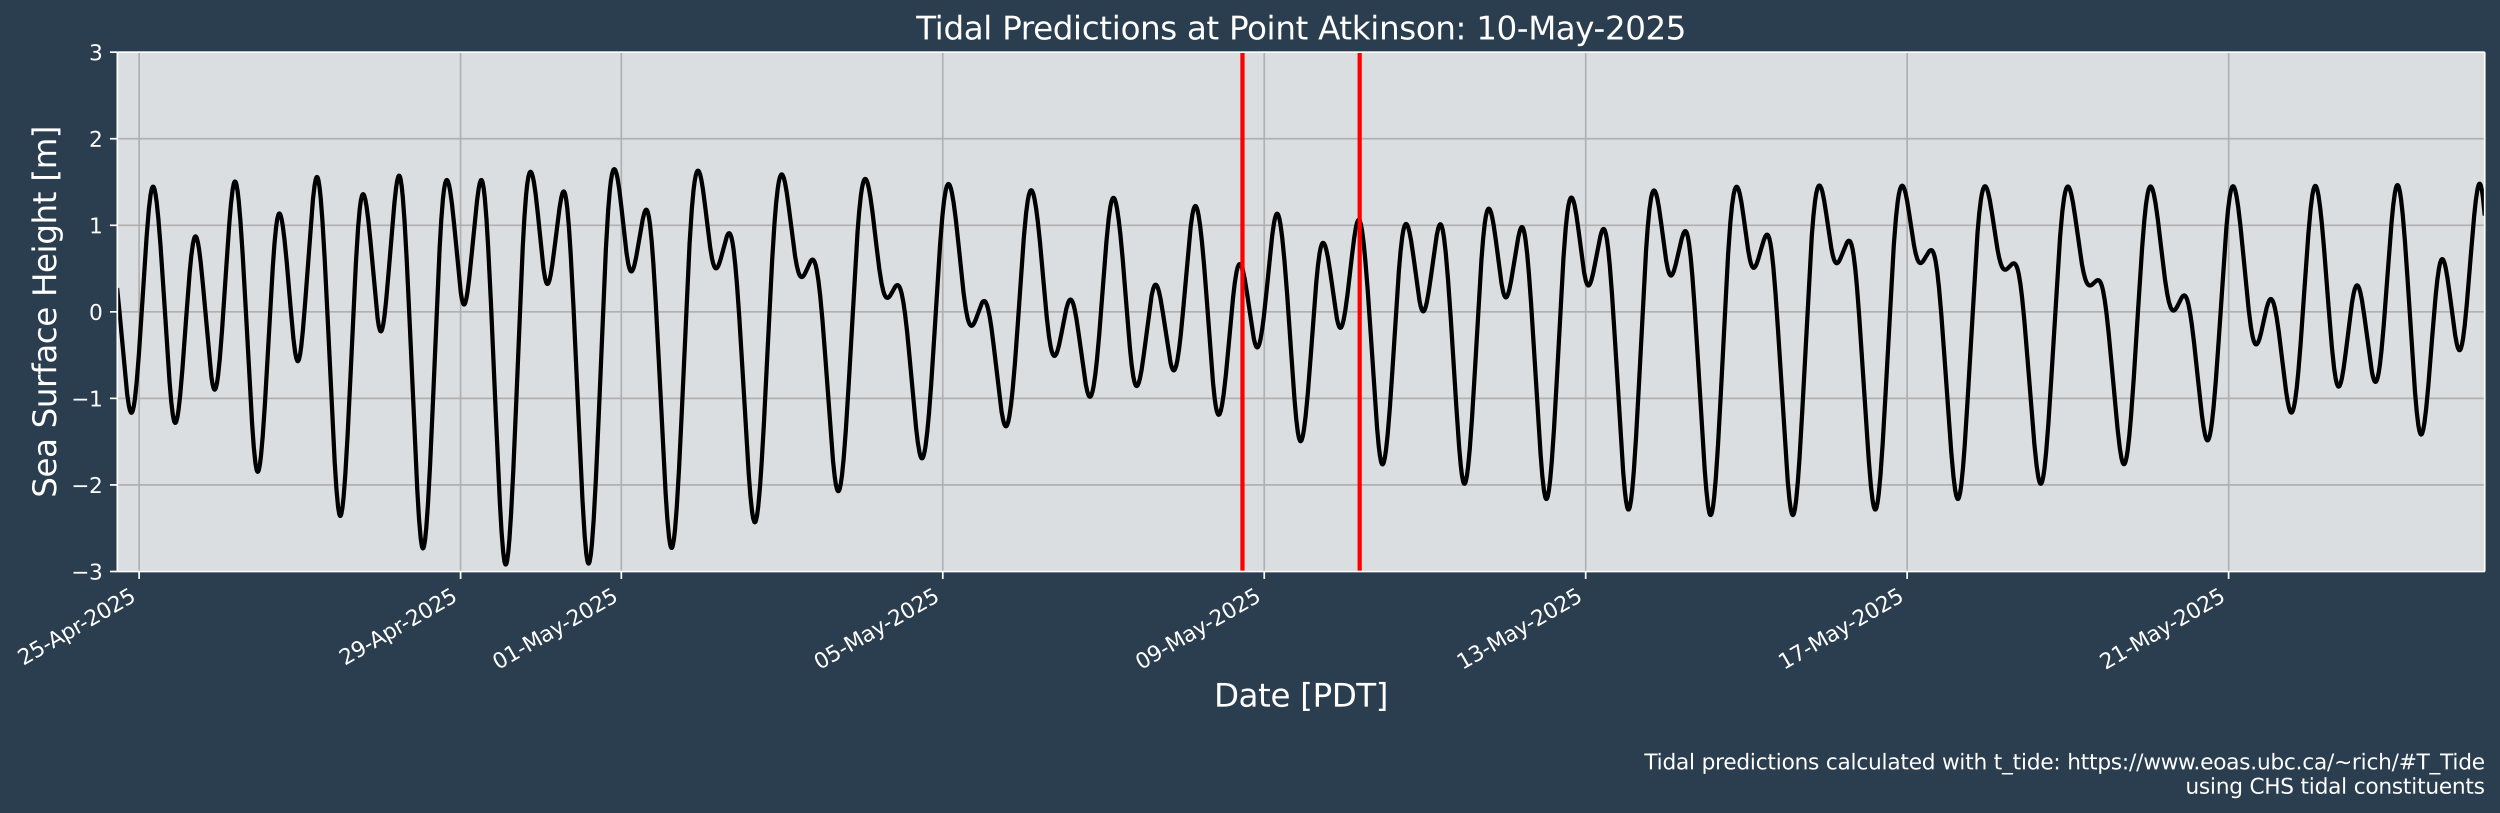
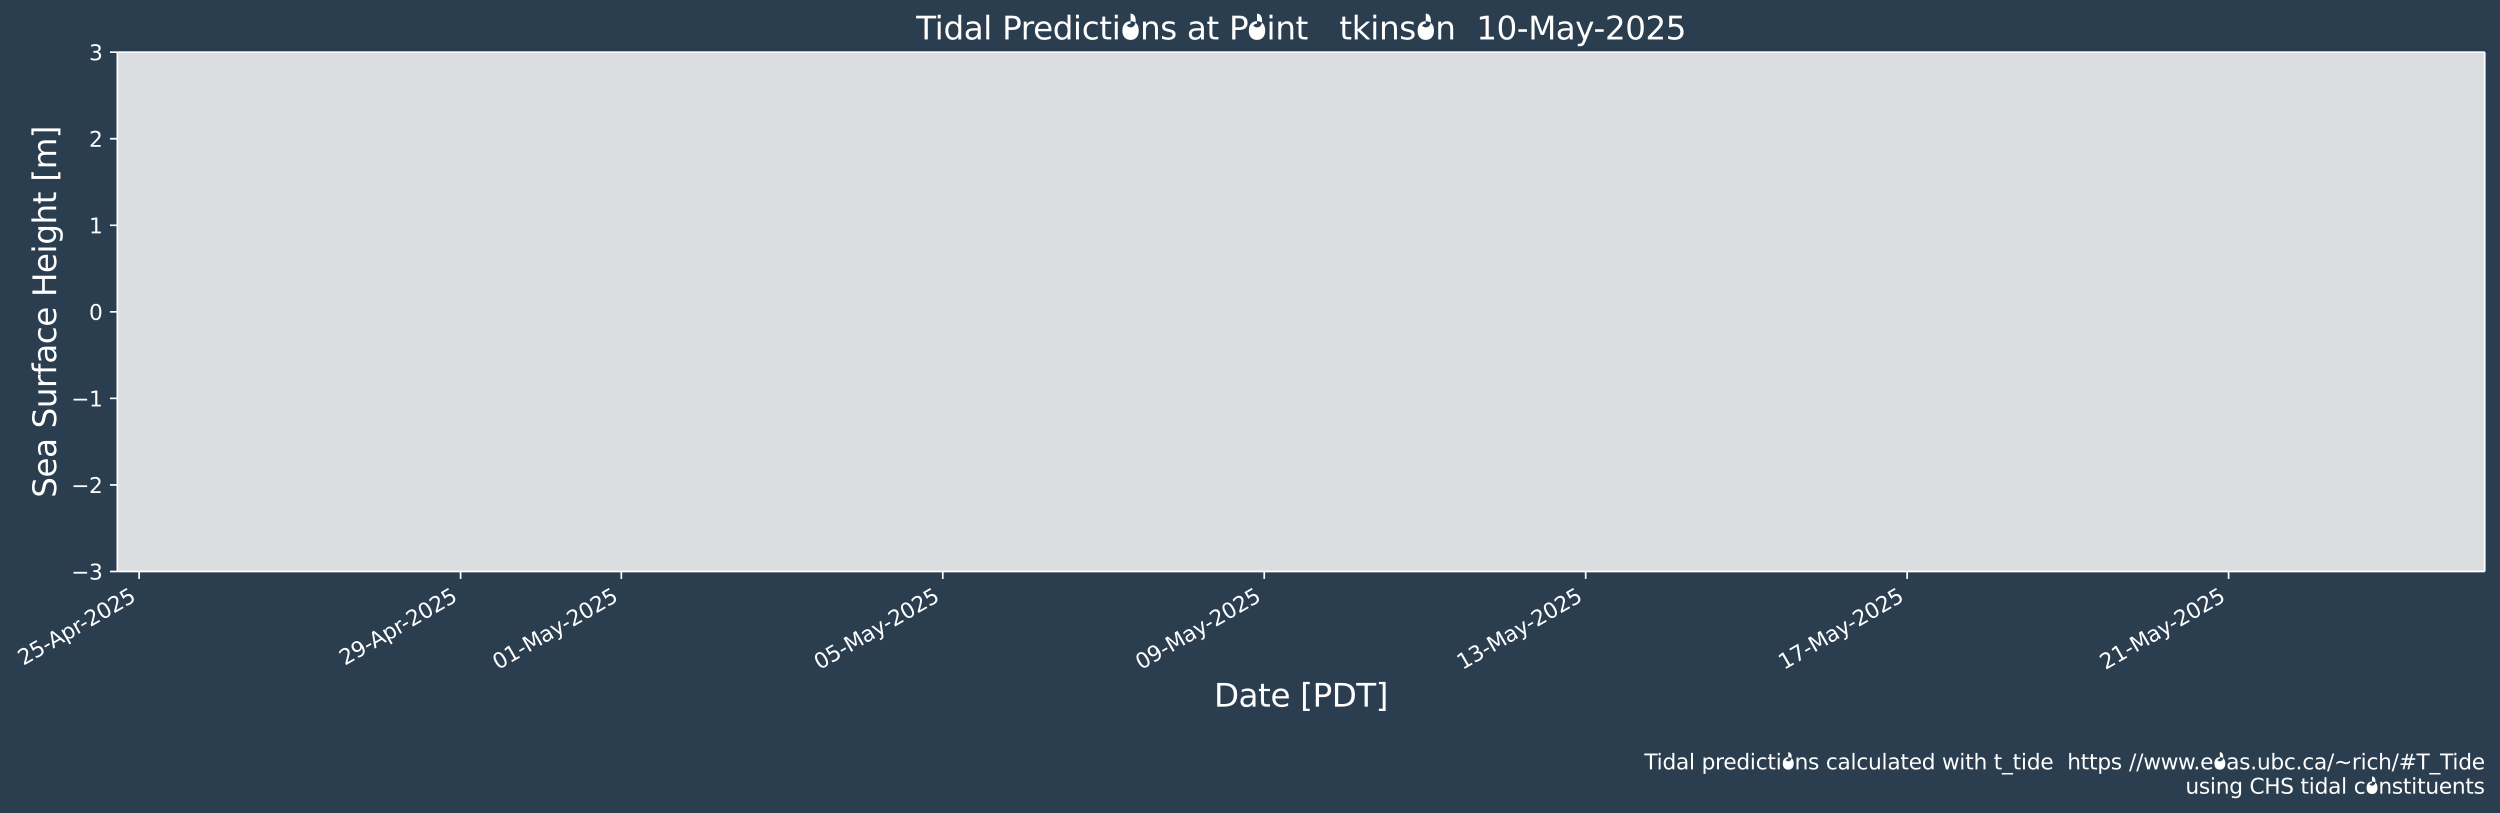
<svg xmlns="http://www.w3.org/2000/svg" xmlns:xlink="http://www.w3.org/1999/xlink" width="1178.5pt" height="383.43pt" version="1.1" viewBox="0 0 1178.5 383.43">
  <defs>
    <style type="text/css">*{stroke-linejoin: round; stroke-linecap: butt}</style>
  </defs>
  <g id="figure_1">
    <g id="patch_1">
      <path d="m-0 383.43h1178.5v-383.43h-1178.5z" fill="#2b3e50" />
    </g>
    <g id="axes_1">
      <g id="patch_2">
        <path d="m55.324 269.4h1116v-244.8h-1116z" fill="#dbdee1" />
      </g>
      <g id="matplotlib.axis_1">
        <g id="xtick_1">
          <g id="line2d_1">
            <path d="m65.584 269.4v-244.8" clip-path="url(#p5be1b676a6)" fill="none" stroke="#b0b0b0" stroke-linecap="square" stroke-width=".8" />
          </g>
          <g id="line2d_2">
            <defs>
              <path id="mc0261e8a0a" d="m0 0v3.5" stroke="#fff" stroke-width=".8" />
            </defs>
            <use x="65.584" y="269.398" fill="#ffffff" stroke="#ffffff" stroke-width=".8" xlink:href="#mc0261e8a0a" />
          </g>
          <g id="text_1">
            <g transform="translate(10.999 313.89) rotate(-30) scale(.1 -.1)" fill="#fff">
              <defs>
                <path id="DejaVuSans-32" transform="scale(.016)" d="m1228 531h2203v-531h-2962v531q359 372 979 998 621 627 780 809 303 340 423 576 121 236 121 464 0 372-261 606-261 235-680 235-297 0-627-103-329-103-704-313v638q381 153 712 231 332 78 607 78 725 0 1156-363 431-362 431-968 0-288-108-546-107-257-392-607-78-91-497-524-418-433-1181-1211z" />
                <path id="DejaVuSans-35" transform="scale(.016)" d="m691 4666h2478v-532h-1900v-1143q137 47 274 70 138 23 276 23 781 0 1237-428 457-428 457-1159 0-753-469-1171-469-417-1322-417-294 0-599 50-304 50-629 150v635q281-153 581-228t634-75q541 0 856 284 316 284 316 772 0 487-316 771-315 285-856 285-253 0-505-56-251-56-513-175v2344z" />
                <path id="DejaVuSans-2d" transform="scale(.016)" d="m313 2009h1684v-512h-1684v512z" />
                <path id="DejaVuSans-41" transform="scale(.016)" d="m2188 4044-857-2322h1716l-859 2322zm-357 622h716l1778-4666h-656l-425 1197h-2103l-425-1197h-666l1781 4666z" />
                <path id="DejaVuSans-70" transform="scale(.016)" d="m1159 525v-1856h-578v4831h578v-531q182 312 458 463 277 152 661 152 638 0 1036-506 399-506 399-1331t-399-1332q-398-506-1036-506-384 0-661 152-276 152-458 464zm1957 1222q0 634-261 995t-717 361q-457 0-718-361t-261-995 261-995 718-361q456 0 717 361t261 995z" />
                <path id="DejaVuSans-72" transform="scale(.016)" d="m2631 2963q-97 56-211 82-114 27-251 27-488 0-749-317t-261-911v-1844h-578v3500h578v-544q182 319 472 473 291 155 707 155 59 0 131-8 72-7 159-23l3-590z" />
                <path id="DejaVuSans-30" transform="scale(.016)" d="m2034 4250q-487 0-733-480-245-479-245-1442 0-959 245-1439 246-480 733-480 491 0 736 480 246 480 246 1439 0 963-246 1442-245 480-736 480zm0 500q785 0 1199-621 414-620 414-1801 0-1178-414-1799-414-620-1199-620-784 0-1198 620-414 621-414 1799 0 1181 414 1801 414 621 1198 621z" />
              </defs>
              <use xlink:href="#DejaVuSans-32" />
              <use transform="translate(63.623)" xlink:href="#DejaVuSans-35" />
              <use transform="translate(127.25)" xlink:href="#DejaVuSans-2d" />
              <use transform="translate(161.08)" xlink:href="#DejaVuSans-41" />
              <use transform="translate(229.49)" xlink:href="#DejaVuSans-70" />
              <use transform="translate(292.96)" xlink:href="#DejaVuSans-72" />
              <use transform="translate(327.7)" xlink:href="#DejaVuSans-2d" />
              <use transform="translate(363.79)" xlink:href="#DejaVuSans-32" />
              <use transform="translate(427.41)" xlink:href="#DejaVuSans-30" />
              <use transform="translate(491.03)" xlink:href="#DejaVuSans-32" />
              <use transform="translate(554.66)" xlink:href="#DejaVuSans-35" />
            </g>
          </g>
        </g>
        <g id="xtick_2">
          <g id="line2d_3">
            <path d="m217.12 269.4v-244.8" clip-path="url(#p5be1b676a6)" fill="none" stroke="#b0b0b0" stroke-linecap="square" stroke-width=".8" />
          </g>
          <g id="line2d_4">
            <use x="217.12" y="269.398" fill="#ffffff" stroke="#ffffff" stroke-width=".8" xlink:href="#mc0261e8a0a" />
          </g>
          <g id="text_2">
            <g transform="translate(162.54 313.89) rotate(-30) scale(.1 -.1)" fill="#fff">
              <defs>
                <path id="DejaVuSans-39" transform="scale(.016)" d="m703 97v575q238-113 481-172 244-59 479-59 625 0 954 420 330 420 377 1277-181-269-460-413-278-144-615-144-700 0-1108 423-408 424-408 1159 0 718 425 1152 425 435 1131 435 810 0 1236-621 427-620 427-1801 0-1103-524-1761-523-658-1407-658-238 0-482 47-243 47-506 141zm1256 1978q425 0 673 290 249 291 249 798 0 503-249 795-248 292-673 292t-673-292-248-795q0-507 248-798 248-290 673-290z" />
              </defs>
              <use xlink:href="#DejaVuSans-32" />
              <use transform="translate(63.623)" xlink:href="#DejaVuSans-39" />
              <use transform="translate(127.25)" xlink:href="#DejaVuSans-2d" />
              <use transform="translate(161.08)" xlink:href="#DejaVuSans-41" />
              <use transform="translate(229.49)" xlink:href="#DejaVuSans-70" />
              <use transform="translate(292.96)" xlink:href="#DejaVuSans-72" />
              <use transform="translate(327.7)" xlink:href="#DejaVuSans-2d" />
              <use transform="translate(363.79)" xlink:href="#DejaVuSans-32" />
              <use transform="translate(427.41)" xlink:href="#DejaVuSans-30" />
              <use transform="translate(491.03)" xlink:href="#DejaVuSans-32" />
              <use transform="translate(554.66)" xlink:href="#DejaVuSans-35" />
            </g>
          </g>
        </g>
        <g id="xtick_3">
          <g id="line2d_5">
            <path d="m292.89 269.4v-244.8" clip-path="url(#p5be1b676a6)" fill="none" stroke="#b0b0b0" stroke-linecap="square" stroke-width=".8" />
          </g>
          <g id="line2d_6">
            <use x="292.888" y="269.398" fill="#ffffff" stroke="#ffffff" stroke-width=".8" xlink:href="#mc0261e8a0a" />
          </g>
          <g id="text_3">
            <g transform="translate(234.79 315.92) rotate(-30) scale(.1 -.1)" fill="#fff">
              <defs>
                <path id="DejaVuSans-31" transform="scale(.016)" d="m794 531h1031v3560l-1122-225v575l1116 225h631v-4135h1031v-531h-2687v531z" />
                <path id="DejaVuSans-4d" transform="scale(.016)" d="m628 4666h941l1190-3175 1197 3175h941v-4666h-616v4097l-1203-3200h-634l-1203 3200v-4097h-613v4666z" />
                <path id="DejaVuSans-61" transform="scale(.016)" d="m2194 1759q-697 0-966-159t-269-544q0-306 202-486 202-179 548-179 479 0 768 339t289 901v128h-572zm1147 238v-1997h-575v531q-197-318-491-470t-719-152q-537 0-855 302-317 302-317 808 0 590 395 890 396 300 1180 300h807v57q0 397-261 614t-733 217q-300 0-585-72-284-72-546-216v532q315 122 612 182 297 61 578 61 760 0 1135-394 375-393 375-1193z" />
                <path id="DejaVuSans-79" transform="scale(.016)" d="m2059-325q-243-625-475-815-231-191-618-191h-460v481h338q237 0 368 113 132 112 291 531l103 262-1415 3444h609l1094-2737 1094 2737h609l-1538-3825z" />
              </defs>
              <use xlink:href="#DejaVuSans-30" />
              <use transform="translate(63.623)" xlink:href="#DejaVuSans-31" />
              <use transform="translate(127.25)" xlink:href="#DejaVuSans-2d" />
              <use transform="translate(163.33)" xlink:href="#DejaVuSans-4d" />
              <use transform="translate(249.61)" xlink:href="#DejaVuSans-61" />
              <use transform="translate(310.89)" xlink:href="#DejaVuSans-79" />
              <use transform="translate(368.32)" xlink:href="#DejaVuSans-2d" />
              <use transform="translate(404.4)" xlink:href="#DejaVuSans-32" />
              <use transform="translate(468.03)" xlink:href="#DejaVuSans-30" />
              <use transform="translate(531.65)" xlink:href="#DejaVuSans-32" />
              <use transform="translate(595.27)" xlink:href="#DejaVuSans-35" />
            </g>
          </g>
        </g>
        <g id="xtick_4">
          <g id="line2d_7">
            <path d="m444.42 269.4v-244.8" clip-path="url(#p5be1b676a6)" fill="none" stroke="#b0b0b0" stroke-linecap="square" stroke-width=".8" />
          </g>
          <g id="line2d_8">
            <use x="444.424" y="269.398" fill="#ffffff" stroke="#ffffff" stroke-width=".8" xlink:href="#mc0261e8a0a" />
          </g>
          <g id="text_4">
            <g transform="translate(386.32 315.92) rotate(-30) scale(.1 -.1)" fill="#fff">
              <use xlink:href="#DejaVuSans-30" />
              <use transform="translate(63.623)" xlink:href="#DejaVuSans-35" />
              <use transform="translate(127.25)" xlink:href="#DejaVuSans-2d" />
              <use transform="translate(163.33)" xlink:href="#DejaVuSans-4d" />
              <use transform="translate(249.61)" xlink:href="#DejaVuSans-61" />
              <use transform="translate(310.89)" xlink:href="#DejaVuSans-79" />
              <use transform="translate(368.32)" xlink:href="#DejaVuSans-2d" />
              <use transform="translate(404.4)" xlink:href="#DejaVuSans-32" />
              <use transform="translate(468.03)" xlink:href="#DejaVuSans-30" />
              <use transform="translate(531.65)" xlink:href="#DejaVuSans-32" />
              <use transform="translate(595.27)" xlink:href="#DejaVuSans-35" />
            </g>
          </g>
        </g>
        <g id="xtick_5">
          <g id="line2d_9">
            <path d="m595.96 269.4v-244.8" clip-path="url(#p5be1b676a6)" fill="none" stroke="#b0b0b0" stroke-linecap="square" stroke-width=".8" />
          </g>
          <g id="line2d_10">
            <use x="595.96" y="269.398" fill="#ffffff" stroke="#ffffff" stroke-width=".8" xlink:href="#mc0261e8a0a" />
          </g>
          <g id="text_5">
            <g transform="translate(537.86 315.92) rotate(-30) scale(.1 -.1)" fill="#fff">
              <use xlink:href="#DejaVuSans-30" />
              <use transform="translate(63.623)" xlink:href="#DejaVuSans-39" />
              <use transform="translate(127.25)" xlink:href="#DejaVuSans-2d" />
              <use transform="translate(163.33)" xlink:href="#DejaVuSans-4d" />
              <use transform="translate(249.61)" xlink:href="#DejaVuSans-61" />
              <use transform="translate(310.89)" xlink:href="#DejaVuSans-79" />
              <use transform="translate(368.32)" xlink:href="#DejaVuSans-2d" />
              <use transform="translate(404.4)" xlink:href="#DejaVuSans-32" />
              <use transform="translate(468.03)" xlink:href="#DejaVuSans-30" />
              <use transform="translate(531.65)" xlink:href="#DejaVuSans-32" />
              <use transform="translate(595.27)" xlink:href="#DejaVuSans-35" />
            </g>
          </g>
        </g>
        <g id="xtick_6">
          <g id="line2d_11">
            <path d="m747.5 269.4v-244.8" clip-path="url(#p5be1b676a6)" fill="none" stroke="#b0b0b0" stroke-linecap="square" stroke-width=".8" />
          </g>
          <g id="line2d_12">
            <use x="747.496" y="269.398" fill="#ffffff" stroke="#ffffff" stroke-width=".8" xlink:href="#mc0261e8a0a" />
          </g>
          <g id="text_6">
            <g transform="translate(689.39 315.92) rotate(-30) scale(.1 -.1)" fill="#fff">
              <defs>
                <path id="DejaVuSans-33" transform="scale(.016)" d="m2597 2516q453-97 707-404 255-306 255-756 0-690-475-1069-475-378-1350-378-293 0-604 58t-642 174v609q262-153 574-231 313-78 654-78 593 0 904 234t311 681q0 413-289 645-289 233-804 233h-544v519h569q465 0 712 186t247 536q0 359-255 551-254 193-729 193-260 0-557-57-297-56-653-174v562q360 100 674 150t592 50q719 0 1137-327 419-326 419-882 0-388-222-655t-631-370z" />
              </defs>
              <use xlink:href="#DejaVuSans-31" />
              <use transform="translate(63.623)" xlink:href="#DejaVuSans-33" />
              <use transform="translate(127.25)" xlink:href="#DejaVuSans-2d" />
              <use transform="translate(163.33)" xlink:href="#DejaVuSans-4d" />
              <use transform="translate(249.61)" xlink:href="#DejaVuSans-61" />
              <use transform="translate(310.89)" xlink:href="#DejaVuSans-79" />
              <use transform="translate(368.32)" xlink:href="#DejaVuSans-2d" />
              <use transform="translate(404.4)" xlink:href="#DejaVuSans-32" />
              <use transform="translate(468.03)" xlink:href="#DejaVuSans-30" />
              <use transform="translate(531.65)" xlink:href="#DejaVuSans-32" />
              <use transform="translate(595.27)" xlink:href="#DejaVuSans-35" />
            </g>
          </g>
        </g>
        <g id="xtick_7">
          <g id="line2d_13">
            <path d="m899.03 269.4v-244.8" clip-path="url(#p5be1b676a6)" fill="none" stroke="#b0b0b0" stroke-linecap="square" stroke-width=".8" />
          </g>
          <g id="line2d_14">
            <use x="899.032" y="269.398" fill="#ffffff" stroke="#ffffff" stroke-width=".8" xlink:href="#mc0261e8a0a" />
          </g>
          <g id="text_7">
            <g transform="translate(840.93 315.92) rotate(-30) scale(.1 -.1)" fill="#fff">
              <defs>
                <path id="DejaVuSans-37" transform="scale(.016)" d="m525 4666h3e3v-269l-1694-4397h-659l1594 4134h-2241v532z" />
              </defs>
              <use xlink:href="#DejaVuSans-31" />
              <use transform="translate(63.623)" xlink:href="#DejaVuSans-37" />
              <use transform="translate(127.25)" xlink:href="#DejaVuSans-2d" />
              <use transform="translate(163.33)" xlink:href="#DejaVuSans-4d" />
              <use transform="translate(249.61)" xlink:href="#DejaVuSans-61" />
              <use transform="translate(310.89)" xlink:href="#DejaVuSans-79" />
              <use transform="translate(368.32)" xlink:href="#DejaVuSans-2d" />
              <use transform="translate(404.4)" xlink:href="#DejaVuSans-32" />
              <use transform="translate(468.03)" xlink:href="#DejaVuSans-30" />
              <use transform="translate(531.65)" xlink:href="#DejaVuSans-32" />
              <use transform="translate(595.27)" xlink:href="#DejaVuSans-35" />
            </g>
          </g>
        </g>
        <g id="xtick_8">
          <g id="line2d_15">
            <path d="m1050.6 269.4v-244.8" clip-path="url(#p5be1b676a6)" fill="none" stroke="#b0b0b0" stroke-linecap="square" stroke-width=".8" />
          </g>
          <g id="line2d_16">
            <use x="1050.568" y="269.398" fill="#ffffff" stroke="#ffffff" stroke-width=".8" xlink:href="#mc0261e8a0a" />
          </g>
          <g id="text_8">
            <g transform="translate(992.47 315.92) rotate(-30) scale(.1 -.1)" fill="#fff">
              <use xlink:href="#DejaVuSans-32" />
              <use transform="translate(63.623)" xlink:href="#DejaVuSans-31" />
              <use transform="translate(127.25)" xlink:href="#DejaVuSans-2d" />
              <use transform="translate(163.33)" xlink:href="#DejaVuSans-4d" />
              <use transform="translate(249.61)" xlink:href="#DejaVuSans-61" />
              <use transform="translate(310.89)" xlink:href="#DejaVuSans-79" />
              <use transform="translate(368.32)" xlink:href="#DejaVuSans-2d" />
              <use transform="translate(404.4)" xlink:href="#DejaVuSans-32" />
              <use transform="translate(468.03)" xlink:href="#DejaVuSans-30" />
              <use transform="translate(531.65)" xlink:href="#DejaVuSans-32" />
              <use transform="translate(595.27)" xlink:href="#DejaVuSans-35" />
            </g>
          </g>
        </g>
        <g id="text_9">
          <g transform="translate(572.28 333.12) scale(.15 -.15)" fill="#fff">
            <defs>
              <path id="BitstreamVeraSans-Roman-44" transform="scale(.016)" d="m1259 4147v-3628h763q966 0 1414 437 448 438 448 1382 0 937-448 1373t-1414 436h-763zm-631 519h1297q1356 0 1990-564 635-564 635-1764 0-1207-638-1773-637-565-1987-565h-1297v4666z" />
              <path id="BitstreamVeraSans-Roman-61" transform="scale(.016)" d="m2194 1759q-697 0-966-159t-269-544q0-306 202-486 202-179 548-179 479 0 768 339t289 901v128h-572zm1147 238v-1997h-575v531q-197-318-491-470t-719-152q-537 0-855 302-317 302-317 808 0 590 395 890 396 300 1180 300h807v57q0 397-261 614t-733 217q-300 0-585-72-284-72-546-216v532q315 122 612 182 297 61 578 61 760 0 1135-394 375-393 375-1193z" />
              <path id="BitstreamVeraSans-Roman-74" transform="scale(.016)" d="m1172 4494v-994h1184v-447h-1184v-1900q0-428 117-550t477-122h590v-481h-590q-666 0-919 248-253 249-253 905v1900h-422v447h422v994h578z" />
              <path id="BitstreamVeraSans-Roman-65" transform="scale(.016)" d="m3597 1894v-281h-2644q38-594 358-905t892-311q331 0 642 81t618 244v-544q-310-131-635-200t-659-69q-838 0-1327 487-489 488-489 1320 0 859 464 1363 464 505 1252 505 706 0 1117-455 411-454 411-1235zm-575 169q-6 471-264 752-258 282-683 282-481 0-770-272t-333-766l2050 4z" />
              <path id="BitstreamVeraSans-Roman-5b" transform="scale(.016)" d="m550 4863h1325v-447h-750v-4813h750v-447h-1325v5707z" />
              <path id="BitstreamVeraSans-Roman-50" transform="scale(.016)" d="m1259 4147v-1753h794q441 0 681 228 241 228 241 650 0 419-241 647-240 228-681 228h-794zm-631 519h1425q785 0 1186-355 402-355 402-1039 0-691-402-1044-401-353-1186-353h-794v-1875h-631v4666z" />
              <path id="BitstreamVeraSans-Roman-54" transform="scale(.016)" d="m-19 4666h3947v-532h-1656v-4134h-634v4134h-1657v532z" />
              <path id="BitstreamVeraSans-Roman-5d" transform="scale(.016)" d="m1947 4863v-5707h-1325v447h747v4813h-747v447h1325z" />
            </defs>
            <use xlink:href="#BitstreamVeraSans-Roman-44" />
            <use transform="translate(77.002)" xlink:href="#BitstreamVeraSans-Roman-61" />
            <use transform="translate(138.28)" xlink:href="#BitstreamVeraSans-Roman-74" />
            <use transform="translate(177.49)" xlink:href="#BitstreamVeraSans-Roman-65" />
            <use transform="translate(239.01)" xlink:href="#BitstreamVeraSans-Roman-20" />
            <use transform="translate(270.8)" xlink:href="#BitstreamVeraSans-Roman-5b" />
            <use transform="translate(309.81)" xlink:href="#BitstreamVeraSans-Roman-50" />
            <use transform="translate(370.12)" xlink:href="#BitstreamVeraSans-Roman-44" />
            <use transform="translate(447.12)" xlink:href="#BitstreamVeraSans-Roman-54" />
            <use transform="translate(508.2)" xlink:href="#BitstreamVeraSans-Roman-5d" />
          </g>
        </g>
      </g>
      <g id="matplotlib.axis_2">
        <g id="ytick_1">
          <g id="line2d_17">
            <path d="m55.324 269.4h1116" clip-path="url(#p5be1b676a6)" fill="none" stroke="#b0b0b0" stroke-linecap="square" stroke-width=".8" />
          </g>
          <g id="line2d_18">
            <defs>
              <path id="m77143f5b7a" d="m0 0h-3.5" stroke="#fff" stroke-width=".8" />
            </defs>
            <use x="55.324" y="269.398" fill="#ffffff" stroke="#ffffff" stroke-width=".8" xlink:href="#m77143f5b7a" />
          </g>
          <g id="text_10">
            <g transform="translate(33.581 273.2) scale(.1 -.1)" fill="#fff">
              <defs>
                <path id="DejaVuSans-2212" transform="scale(.016)" d="m678 2272h4006v-531h-4006v531z" />
              </defs>
              <use xlink:href="#DejaVuSans-2212" />
              <use transform="translate(83.789)" xlink:href="#DejaVuSans-33" />
            </g>
          </g>
        </g>
        <g id="ytick_2">
          <g id="line2d_19">
-             <path d="m55.324 228.6h1116" clip-path="url(#p5be1b676a6)" fill="none" stroke="#b0b0b0" stroke-linecap="square" stroke-width=".8" />
-           </g>
+             </g>
          <g id="line2d_20">
            <use x="55.324" y="228.598" fill="#ffffff" stroke="#ffffff" stroke-width=".8" xlink:href="#m77143f5b7a" />
          </g>
          <g id="text_11">
            <g transform="translate(33.581 232.4) scale(.1 -.1)" fill="#fff">
              <use xlink:href="#DejaVuSans-2212" />
              <use transform="translate(83.789)" xlink:href="#DejaVuSans-32" />
            </g>
          </g>
        </g>
        <g id="ytick_3">
          <g id="line2d_21">
            <path d="m55.324 187.8h1116" clip-path="url(#p5be1b676a6)" fill="none" stroke="#b0b0b0" stroke-linecap="square" stroke-width=".8" />
          </g>
          <g id="line2d_22">
            <use x="55.324" y="187.798" fill="#ffffff" stroke="#ffffff" stroke-width=".8" xlink:href="#m77143f5b7a" />
          </g>
          <g id="text_12">
            <g transform="translate(33.581 191.6) scale(.1 -.1)" fill="#fff">
              <use xlink:href="#DejaVuSans-2212" />
              <use transform="translate(83.789)" xlink:href="#DejaVuSans-31" />
            </g>
          </g>
        </g>
        <g id="ytick_4">
          <g id="line2d_23">
-             <path d="m55.324 147h1116" clip-path="url(#p5be1b676a6)" fill="none" stroke="#b0b0b0" stroke-linecap="square" stroke-width=".8" />
-           </g>
+             </g>
          <g id="line2d_24">
            <use x="55.324" y="146.998" fill="#ffffff" stroke="#ffffff" stroke-width=".8" xlink:href="#m77143f5b7a" />
          </g>
          <g id="text_13">
            <g transform="translate(41.961 150.8) scale(.1 -.1)" fill="#fff">
              <use xlink:href="#DejaVuSans-30" />
            </g>
          </g>
        </g>
        <g id="ytick_5">
          <g id="line2d_25">
            <path d="m55.324 106.2h1116" clip-path="url(#p5be1b676a6)" fill="none" stroke="#b0b0b0" stroke-linecap="square" stroke-width=".8" />
          </g>
          <g id="line2d_26">
            <use x="55.324" y="106.198" fill="#ffffff" stroke="#ffffff" stroke-width=".8" xlink:href="#m77143f5b7a" />
          </g>
          <g id="text_14">
            <g transform="translate(41.961 110) scale(.1 -.1)" fill="#fff">
              <use xlink:href="#DejaVuSans-31" />
            </g>
          </g>
        </g>
        <g id="ytick_6">
          <g id="line2d_27">
            <path d="m55.324 65.398h1116" clip-path="url(#p5be1b676a6)" fill="none" stroke="#b0b0b0" stroke-linecap="square" stroke-width=".8" />
          </g>
          <g id="line2d_28">
            <use x="55.324" y="65.398" fill="#ffffff" stroke="#ffffff" stroke-width=".8" xlink:href="#m77143f5b7a" />
          </g>
          <g id="text_15">
            <g transform="translate(41.961 69.197) scale(.1 -.1)" fill="#fff">
              <use xlink:href="#DejaVuSans-32" />
            </g>
          </g>
        </g>
        <g id="ytick_7">
          <g id="line2d_29">
            <path d="m55.324 24.598h1116" clip-path="url(#p5be1b676a6)" fill="none" stroke="#b0b0b0" stroke-linecap="square" stroke-width=".8" />
          </g>
          <g id="line2d_30">
            <use x="55.324" y="24.598" fill="#ffffff" stroke="#ffffff" stroke-width=".8" xlink:href="#m77143f5b7a" />
          </g>
          <g id="text_16">
            <g transform="translate(41.961 28.397) scale(.1 -.1)" fill="#fff">
              <use xlink:href="#DejaVuSans-33" />
            </g>
          </g>
        </g>
        <g id="text_17">
          <g transform="translate(26.462 234.64) rotate(-90) scale(.15 -.15)" fill="#fff">
            <defs>
              <path id="BitstreamVeraSans-Roman-53" transform="scale(.016)" d="m3425 4513v-616q-359 172-678 256-319 85-616 85-515 0-795-200t-280-569q0-310 186-468 186-157 705-254l381-78q706-135 1042-474t336-907q0-679-455-1029-454-350-1332-350-331 0-705 75-373 75-773 222v650q384-215 753-325 369-109 725-109 540 0 834 212 294 213 294 607 0 343-211 537t-692 291l-385 75q-706 140-1022 440-315 300-315 835 0 619 436 975t1201 356q329 0 669-60 341-59 697-177z" />
              <path id="BitstreamVeraSans-Roman-75" transform="scale(.016)" d="m544 1381v2119h575v-2097q0-497 193-746 194-248 582-248 465 0 735 297 271 297 271 810v1984h575v-3500h-575v538q-209-319-486-474-276-155-642-155-603 0-916 375-312 375-312 1097z" />
              <path id="BitstreamVeraSans-Roman-72" transform="scale(.016)" d="m2631 2963q-97 56-211 82-114 27-251 27-488 0-749-317t-261-911v-1844h-578v3500h578v-544q182 319 472 473 291 155 707 155 59 0 131-8 72-7 159-23l3-590z" />
              <path id="BitstreamVeraSans-Roman-66" transform="scale(.016)" d="m2375 4863v-479h-550q-309 0-430-125-120-125-120-450v-309h947v-447h-947v-3053h-578v3053h-550v447h550v244q0 584 272 851 272 268 862 268h544z" />
              <path id="BitstreamVeraSans-Roman-63" transform="scale(.016)" d="m3122 3366v-538q-244 135-489 202t-495 67q-560 0-870-355-309-354-309-995t309-996q310-354 870-354 250 0 495 67t489 202v-532q-241-112-499-168-257-57-548-57-791 0-1257 497-465 497-465 1341 0 856 470 1346 471 491 1290 491 265 0 518-55 253-54 491-163z" />
              <path id="BitstreamVeraSans-Roman-48" transform="scale(.016)" d="m628 4666h631v-1913h2294v1913h631v-4666h-631v2222h-2294v-2222h-631v4666z" />
              <path id="BitstreamVeraSans-Roman-69" transform="scale(.016)" d="m603 3500h575v-3500h-575v3500zm0 1363h575v-729h-575v729z" />
              <path id="BitstreamVeraSans-Roman-67" transform="scale(.016)" d="m2906 1791q0 625-258 968-257 344-723 344-462 0-720-344-258-343-258-968 0-622 258-966t720-344q466 0 723 344 258 344 258 966zm575-1357q0-893-397-1329-396-436-1215-436-303 0-572 45t-522 139v559q253-137 500-202 247-66 503-66 566 0 847 295t281 892v285q-178-310-456-463t-666-153q-643 0-1037 490-394 491-394 1301 0 812 394 1302 394 491 1037 491 388 0 666-153t456-462v531h575v-3066z" />
              <path id="BitstreamVeraSans-Roman-68" transform="scale(.016)" d="m3513 2113v-2113h-575v2094q0 497-194 743-194 247-581 247-466 0-735-297-269-296-269-809v-1978h-578v4863h578v-1907q207 316 486 472 280 156 646 156 603 0 912-373 310-373 310-1098z" />
              <path id="BitstreamVeraSans-Roman-6d" transform="scale(.016)" d="m3328 2828q216 388 516 572t706 184q547 0 844-383 297-382 297-1088v-2113h-578v2094q0 503-179 746-178 244-543 244-447 0-707-297-259-296-259-809v-1978h-578v2094q0 506-178 748t-550 242q-441 0-701-298-259-298-259-808v-1978h-578v3500h578v-544q197 322 472 475t653 153q382 0 649-194 267-193 395-562z" />
            </defs>
            <use xlink:href="#BitstreamVeraSans-Roman-53" />
            <use transform="translate(63.477)" xlink:href="#BitstreamVeraSans-Roman-65" />
            <use transform="translate(125)" xlink:href="#BitstreamVeraSans-Roman-61" />
            <use transform="translate(186.28)" xlink:href="#BitstreamVeraSans-Roman-20" />
            <use transform="translate(218.07)" xlink:href="#BitstreamVeraSans-Roman-53" />
            <use transform="translate(281.54)" xlink:href="#BitstreamVeraSans-Roman-75" />
            <use transform="translate(344.92)" xlink:href="#BitstreamVeraSans-Roman-72" />
            <use transform="translate(386.04)" xlink:href="#BitstreamVeraSans-Roman-66" />
            <use transform="translate(421.24)" xlink:href="#BitstreamVeraSans-Roman-61" />
            <use transform="translate(482.52)" xlink:href="#BitstreamVeraSans-Roman-63" />
            <use transform="translate(537.5)" xlink:href="#BitstreamVeraSans-Roman-65" />
            <use transform="translate(599.02)" xlink:href="#BitstreamVeraSans-Roman-20" />
            <use transform="translate(630.81)" xlink:href="#BitstreamVeraSans-Roman-48" />
            <use transform="translate(706.01)" xlink:href="#BitstreamVeraSans-Roman-65" />
            <use transform="translate(767.53)" xlink:href="#BitstreamVeraSans-Roman-69" />
            <use transform="translate(795.31)" xlink:href="#BitstreamVeraSans-Roman-67" />
            <use transform="translate(858.79)" xlink:href="#BitstreamVeraSans-Roman-68" />
            <use transform="translate(922.17)" xlink:href="#BitstreamVeraSans-Roman-74" />
            <use transform="translate(961.38)" xlink:href="#BitstreamVeraSans-Roman-20" />
            <use transform="translate(993.16)" xlink:href="#BitstreamVeraSans-Roman-5b" />
            <use transform="translate(1032.2)" xlink:href="#BitstreamVeraSans-Roman-6d" />
            <use transform="translate(1129.6)" xlink:href="#BitstreamVeraSans-Roman-5d" />
          </g>
        </g>
      </g>
      <g id="line2d_31">
        <path d="m55.192 135.76 1.052 10.433 3.683 39.456 0.789 5.44 0.526 2.322 0.526 1.103 0.263 0.061 0.263-0.276 0.263-0.616 0.526-2.242 0.526-3.533 0.789-7.461 1.052-13.138 1.579-23.778 2.105-32.294 1.052-12.761 0.789-6.611 0.526-2.668 0.263-0.773 0.263-0.392 0.263-0.011 0.263 0.365 0.263 0.733 0.526 2.516 0.526 3.799 0.789 7.736 1.052 13.194 1.579 23.51 2.631 40.062 0.789 9.274 0.789 6.563 0.526 2.566 0.263 0.702 0.263 0.31 0.263-0.078 0.263-0.458 0.526-2 0.526-3.315 0.789-7.025 1.052-12.165 1.842-25.067 1.579-20.559 0.789-8.121 0.789-5.771 0.526-2.309 0.263-0.665 0.263-0.337 0.263-0.011 0.263 0.308 0.263 0.617 0.526 2.106 0.526 3.155 0.789 6.361 1.052 10.692 3.946 42.947 0.526 3.315 0.526 2.065 0.263 0.515 0.263 0.153 0.263-0.216 0.263-0.587 0.526-2.262 0.526-3.63 0.789-7.657 1.052-13.279 1.842-27.4 1.579-22.939 0.789-9.4 0.789-6.856 0.526-2.766 0.263-0.777 0.263-0.355 0.263 0.073 0.263 0.502 0.263 0.925 0.526 3.075 0.526 4.586 0.789 9.287 1.052 15.742 1.579 27.82 2.894 52.342 0.789 10.918 0.789 7.65 0.526 2.906 0.263 0.746 0.263 0.268 0.263-0.207 0.263-0.672 0.526-2.67 0.526-4.285 0.789-8.957 1.052-15.44 1.579-27.442 2.105-36.675 0.789-10.975 0.789-8.16 0.526-3.613 0.526-2.084 0.263-0.476 0.263-0.112 0.263 0.237 0.263 0.568 0.526 2.048 0.526 3.116 0.789 6.294 1.052 10.606 1.842 21.633 1.315 14.412 0.789 6.404 0.526 2.794 0.526 1.389 0.263 0.132 0.263-0.251 0.263-0.63 0.526-2.358 0.526-3.705 0.789-7.645 1.052-12.907 3.683-48.737 0.789-6.753 0.526-2.758 0.263-0.768 0.263-0.332 0.263 0.118 0.263 0.575 0.263 1.034 0.526 3.419 0.526 5.116 0.789 10.426 1.052 17.77 1.579 31.413 3.157 64.679 0.789 12.289 0.789 8.602 0.526 3.253 0.263 0.824 0.263 0.281 0.263-0.26 0.263-0.791 0.526-3.103 0.526-4.962 0.789-10.382 1.052-17.969 1.579-32.294 2.368-49.574 1.052-16.931 0.789-8.821 0.526-3.815 0.526-2.174 0.263-0.5 0.263-0.133 0.263 0.214 0.263 0.539 0.526 1.958 0.526 2.982 0.789 6.039 1.052 10.284 3.42 36.798 0.526 3.328 0.526 1.995 0.263 0.455 0.263 0.084 0.263-0.287 0.263-0.651 0.526-2.337 0.526-3.582 0.789-7.206 1.315-15.021 2.631-31.428 0.789-7.153 0.526-3.391 0.526-1.961 0.263-0.369 0.263 0.069 0.263 0.522 0.263 0.985 0.526 3.362 0.526 5.154 0.789 10.73 1.052 18.649 1.579 33.421 3.42 75.348 0.789 13.214 0.789 9.332 0.526 3.602 0.263 0.951 0.263 0.373 0.263-0.204 0.263-0.772 0.526-3.183 0.526-5.202 0.789-11.038 1.052-19.35 1.315-29.055 3.157-72.563 0.789-13.526 0.789-9.956 0.526-4.517 0.526-2.859 0.526-1.316 0.263-0.128 0.263 0.196 0.263 0.499 0.526 1.821 0.526 2.79 0.789 5.717 1.052 9.884 3.157 32.235 0.526 3.144 0.526 1.884 0.263 0.437 0.263 0.094 0.263-0.242 0.263-0.569 0.526-2.057 0.526-3.134 0.789-6.26 1.315-12.862 2.368-23.68 0.789-5.867 0.526-2.64 0.526-1.307 0.263-0.08 0.263 0.334 0.263 0.764 0.526 2.852 0.526 4.61 0.789 9.98 0.789 13.067 1.315 26.464 2.368 54.126 1.842 40.057 0.789 13.581 0.789 9.778 0.526 3.94 0.263 1.128 0.263 0.552 0.263-0.026 0.263-0.598 0.263-1.159 0.526-3.923 0.526-5.891 0.789-11.982 1.052-20.51 1.315-30.448 3.157-75.155 0.789-14.028 0.789-10.537 0.526-4.981 0.526-3.393 0.526-1.912 0.263-0.444 0.263-0.127 0.263 0.171 0.263 0.451 0.526 1.676 0.526 2.607 0.789 5.416 1.052 9.426 2.631 25.558 0.789 4.904 0.526 1.915 0.263 0.52 0.263 0.226 0.263-0.063 0.263-0.342 0.526-1.462 0.526-2.372 0.789-4.871 1.315-10.177 2.105-16.725 0.789-4.67 0.526-2.033 0.263-0.599 0.263-0.283 0.263 0.059 0.263 0.422 0.263 0.802 0.526 2.782 0.526 4.364 0.789 9.35 0.789 12.24 1.315 24.967 2.105 45.865 2.105 44.623 1.052 17.113 0.789 8.557 0.526 3.214 0.263 0.806 0.263 0.262 0.263-0.281 0.263-0.818 0.526-3.192 0.526-5.131 0.789-10.872 1.052-19.202 1.315-29.153 3.42-79.845 1.052-17.862 0.789-9.606 0.526-4.541 0.526-3.112 0.526-1.778 0.263-0.424 0.263-0.133 0.263 0.144 0.263 0.407 0.526 1.55 0.526 2.445 0.789 5.11 1.052 8.833 2.368 21.139 0.789 4.887 0.526 2.171 0.526 1.225 0.263 0.257 0.263 0.028 0.263-0.191 0.526-0.987 0.526-1.689 0.789-3.547 1.315-7.508 1.842-10.61 0.789-3.164 0.526-1.159 0.263-0.217 0.263 0.055 0.263 0.348 0.263 0.656 0.526 2.285 0.526 3.613 0.789 7.838 0.789 10.429 1.052 17.057 1.579 29.889 3.157 61.423 0.789 11.793 0.789 8.611 0.526 3.603 0.263 1.101 0.263 0.62 0.263 0.134 0.263-0.352 0.263-0.832 0.526-3.062 0.526-4.813 0.789-10.116 1.052-17.837 1.315-27.111 3.683-79.558 1.052-16.159 0.789-8.737 0.526-4.171 0.526-2.891 0.526-1.679 0.263-0.41 0.263-0.139 0.263 0.122 0.263 0.37 0.526 1.437 0.526 2.281 0.789 4.757 1.052 8.15 2.368 19.339 0.789 4.734 0.526 2.31 0.526 1.573 0.526 0.836 0.263 0.153 0.263-0.013 0.263-0.17 0.526-0.762 0.526-1.243 0.789-2.538 2.894-10.576 0.526-0.983 0.263-0.244 0.263-0.052 0.263 0.157 0.263 0.383 0.526 1.494 0.526 2.518 0.526 3.563 0.789 7.229 0.789 9.255 1.052 14.872 1.579 25.937 2.894 48.323 0.789 10.163 0.789 7.472 0.526 3.175 0.526 1.579 0.263 0.169 0.263-0.249 0.263-0.664 0.526-2.545 0.526-4.087 0.789-8.719 0.789-11.329 1.052-18.176 1.842-36.709 2.105-41.342 1.052-16.709 0.789-9.771 0.789-7.137 0.526-3.277 0.526-2.127 0.526-1.033 0.263-0.129 0.263 0.116 0.263 0.35 0.526 1.354 0.526 2.141 0.789 4.462 1.052 7.598 2.894 22.477 0.789 4.46 0.789 3.153 0.526 1.339 0.526 0.752 0.526 0.217 0.526-0.25 0.526-0.636 0.789-1.488 2.368-5.22 0.526-0.565 0.263-0.104 0.263 0.035 0.263 0.189 0.526 0.886 0.526 1.625 0.526 2.408 0.789 5.093 0.789 6.78 1.052 11.328 1.315 16.959 3.683 49.596 0.789 7.363 0.526 3.569 0.526 2.331 0.263 0.668 0.263 0.325 0.263-0.022 0.263-0.372 0.263-0.719 0.526-2.457 0.526-3.749 0.789-7.799 1.052-13.757 1.315-21.101 4.209-72.462 0.789-9.707 0.789-7.357 0.526-3.528 0.526-2.428 0.526-1.364 0.263-0.301 0.263-0.058 0.263 0.19 0.263 0.396 0.526 1.411 0.526 2.158 0.789 4.428 1.052 7.62 1.842 15.712 1.315 10.628 1.052 6.676 0.789 3.536 0.526 1.62 0.526 1.057 0.526 0.542 0.526 0.09 0.526-0.293 0.526-0.601 0.789-1.303 1.579-2.881 0.526-0.644 0.526-0.299 0.263 0.012 0.263 0.135 0.526 0.676 0.526 1.265 0.526 1.89 0.789 4.029 0.789 5.417 1.052 9.145 1.315 13.739 2.894 31.374 0.789 6.544 0.789 4.719 0.526 1.914 0.263 0.549 0.263 0.266 0.263-0.022 0.263-0.313 0.263-0.603 0.526-2.063 0.526-3.159 0.789-6.61 0.789-8.557 1.052-13.852 1.579-24.428 2.631-41.619 1.052-12.981 0.789-7.273 0.789-4.91 0.526-1.93 0.526-0.909 0.263-0.086 0.263 0.149 0.263 0.374 0.526 1.381 0.526 2.155 0.789 4.506 1.052 7.976 1.315 12.2 2.368 22.638 1.052 7.625 0.789 4.049 0.526 1.863 0.526 1.218 0.526 0.617 0.263 0.101 0.263-0.028 0.526-0.408 0.526-0.818 0.789-1.827 2.894-7.791 0.526-0.655 0.526-0.178 0.263 0.111 0.526 0.653 0.526 1.253 0.526 1.865 0.789 3.912 0.789 5.125 1.052 8.31 3.683 30.874 0.789 4.197 0.526 1.806 0.526 0.897 0.263 0.086 0.263-0.162 0.263-0.413 0.526-1.573 0.526-2.544 0.789-5.516 0.789-7.339 1.052-12.168 1.315-18.079 2.894-41.377 1.052-11.288 0.789-5.981 0.526-2.677 0.526-1.61 0.263-0.411 0.263-0.155 0.263 0.093 0.263 0.333 0.526 1.346 0.526 2.187 0.789 4.68 0.789 6.137 1.052 10.043 1.579 17.61 1.579 17.305 1.052 9.137 0.789 4.891 0.526 2.234 0.526 1.42 0.526 0.643 0.263 0.047 0.263-0.125 0.526-0.73 0.526-1.31 0.789-2.875 1.052-5.051 2.368-12.032 0.789-2.739 0.526-1.155 0.526-0.532 0.263-0.017 0.263 0.153 0.526 0.818 0.526 1.483 0.526 2.104 0.789 4.168 1.052 6.973 3.42 24.343 0.789 3.596 0.526 1.489 0.263 0.433 0.263 0.213 0.263-0.014 0.263-0.245 0.263-0.478 0.526-1.652 0.526-2.554 0.789-5.409 0.789-7.094 1.052-11.615 1.579-20.423 1.842-23.706 1.052-10.692 0.789-5.67 0.526-2.478 0.526-1.387 0.263-0.285 0.263-0.017 0.263 0.244 0.263 0.497 0.526 1.716 0.526 2.604 0.789 5.374 0.789 6.888 1.052 11.13 1.579 19.563 1.842 22.613 0.789 7.696 0.789 5.701 0.526 2.557 0.526 1.544 0.263 0.401 0.263 0.163 0.263-0.067 0.263-0.287 0.526-1.193 0.526-1.944 0.789-4.126 1.052-7.263 3.683-27.824 0.789-3.33 0.526-1.267 0.263-0.333 0.263-0.133 0.263 0.064 0.263 0.257 0.526 1.061 0.526 1.726 0.789 3.635 1.052 6.288 3.683 23.895 0.526 1.961 0.526 1.18 0.263 0.268 0.263 0.042 0.263-0.187 0.263-0.419 0.526-1.524 0.526-2.407 0.789-5.122 0.789-6.684 1.052-10.794 3.683-40.679 0.789-5.56 0.526-2.455 0.526-1.357 0.263-0.255 0.263 0.026 0.263 0.304 0.526 1.415 0.526 2.425 0.789 5.311 0.789 7.005 1.052 11.446 1.315 16.877 2.894 38.457 0.789 7.525 0.526 3.666 0.526 2.479 0.526 1.272 0.263 0.193 0.263-0.091 0.263-0.364 0.526-1.499 0.526-2.437 0.789-5.174 1.052-9.189 1.315-13.947 2.105-22.74 0.789-6.764 0.789-5 0.526-2.21 0.526-1.279 0.263-0.296 0.263-0.076 0.263 0.135 0.263 0.336 0.526 1.224 0.526 1.876 0.789 3.815 1.052 6.473 3.157 21.128 0.526 2.251 0.526 1.468 0.263 0.408 0.263 0.179 0.263-0.053 0.263-0.287 0.526-1.26 0.526-2.128 0.789-4.633 0.789-6.057 1.315-12.296 2.631-25.859 0.789-5.66 0.526-2.672 0.526-1.632 0.263-0.397 0.263-0.109 0.263 0.181 0.263 0.47 0.526 1.787 0.526 2.854 0.789 6.052 1.052 10.736 1.315 16.515 1.842 26.62 1.579 22.295 0.789 9.002 0.789 6.53 0.526 2.723 0.526 1.345 0.263 0.159 0.263-0.174 0.263-0.496 0.526-1.901 0.526-3.007 0.789-6.293 1.052-11.075 1.315-16.87 2.631-34.949 0.789-8.019 0.789-5.9 0.526-2.636 0.526-1.593 0.263-0.419 0.263-0.18 0.263 0.048 0.263 0.263 0.526 1.117 0.526 1.814 0.789 3.805 1.052 6.622 3.157 22.035 0.526 2.304 0.526 1.478 0.263 0.401 0.263 0.168 0.263-0.065 0.263-0.296 0.526-1.256 0.526-2.072 0.789-4.4 1.052-7.668 2.105-18.217 1.052-8.428 0.789-4.883 0.526-2.217 0.526-1.204 0.263-0.186 0.263 0.103 0.263 0.397 0.526 1.677 0.526 2.818 0.789 6.171 0.789 8.128 1.052 13.103 1.579 22.794 2.894 42.923 0.789 8.665 0.526 4.249 0.526 2.827 0.263 0.85 0.263 0.469 0.263 0.09 0.263-0.283 0.263-0.645 0.526-2.319 0.526-3.572 0.789-7.372 1.052-12.828 1.315-19.425 2.894-44.56 0.789-9.228 0.789-6.874 0.526-3.163 0.526-2.032 0.526-0.956 0.263-0.102 0.263 0.132 0.263 0.351 0.526 1.306 0.526 2.019 0.789 4.146 1.052 7.122 2.894 21.151 0.526 2.498 0.526 1.672 0.526 0.77 0.263 0.04 0.263-0.185 0.263-0.403 0.526-1.415 0.526-2.134 0.789-4.294 1.052-7.081 2.894-20.53 0.789-3.519 0.526-1.243 0.263-0.232 0.263 0.046 0.263 0.335 0.263 0.63 0.526 2.149 0.526 3.305 0.789 6.935 1.052 12.251 1.315 18.583 2.631 41.696 1.315 19.03 0.789 8.875 0.526 4.337 0.526 2.851 0.263 0.831 0.263 0.425 0.263 0.019 0.263-0.383 0.263-0.775 0.526-2.672 0.526-4.046 0.789-8.279 1.052-14.302 1.315-21.521 3.157-53.566 0.789-9.901 0.789-7.351 0.526-3.398 0.526-2.216 0.526-1.098 0.263-0.158 0.263 0.085 0.263 0.315 0.526 1.266 0.526 2.023 0.789 4.233 1.052 7.343 2.631 20.027 0.789 4.019 0.526 1.673 0.526 0.791 0.263 0.063 0.263-0.151 0.263-0.356 0.526-1.275 0.526-1.94 0.789-3.836 1.315-7.915 2.105-12.838 0.789-3.308 0.526-1.251 0.263-0.273 0.263-0.012 0.263 0.263 0.263 0.549 0.526 1.98 0.526 3.157 0.789 6.811 0.789 8.954 1.052 14.424 1.842 29.167 2.631 41.877 0.789 9.805 0.789 7.082 0.526 2.859 0.263 0.818 0.263 0.398 0.263-0.024 0.263-0.444 0.263-0.856 0.526-2.897 0.526-4.359 0.789-8.904 1.052-15.357 1.315-23.036 3.157-57.678 1.052-14.07 0.789-7.471 0.526-3.441 0.526-2.246 0.526-1.123 0.263-0.169 0.263 0.076 0.263 0.309 0.526 1.264 0.526 2.043 0.789 4.305 1.052 7.476 2.631 19.865 0.789 3.821 0.526 1.556 0.526 0.713 0.263 0.046 0.263-0.155 0.526-0.852 0.526-1.486 0.789-3.141 1.052-5.257 2.368-12.208 0.526-1.914 0.526-1.252 0.263-0.319 0.263-0.085 0.263 0.167 0.263 0.435 0.526 1.718 0.526 2.884 0.526 4.031 0.789 8.015 1.052 13.655 1.579 24.492 3.683 59.199 0.789 9.071 0.526 4.431 0.526 2.906 0.263 0.838 0.263 0.414 0.263-0.015 0.263-0.442 0.263-0.864 0.526-2.948 0.526-4.466 0.789-9.176 1.052-15.895 1.315-23.869 3.42-64.42 0.789-10.963 0.789-8.307 0.789-5.54 0.526-2.214 0.526-1.115 0.263-0.173 0.263 0.067 0.263 0.297 0.526 1.235 0.526 2.014 0.789 4.269 1.052 7.415 2.368 17.686 0.789 4.065 0.526 1.801 0.526 1.02 0.263 0.216 0.263 0.03 0.263-0.147 0.526-0.777 0.526-1.325 0.789-2.749 1.315-5.684 1.579-6.764 0.789-2.434 0.526-0.903 0.263-0.168 0.263 0.05 0.263 0.288 0.263 0.542 0.526 1.897 0.526 3.025 0.789 6.624 0.789 8.865 1.052 14.487 1.579 25.128 3.157 51.227 0.789 9.94 0.789 7.28 0.526 3.029 0.263 0.91 0.263 0.491 0.263 0.067 0.263-0.359 0.263-0.781 0.526-2.793 0.526-4.337 0.789-9.054 1.052-15.865 1.315-23.966 3.42-65.611 1.052-14.901 0.789-8.135 0.789-5.429 0.526-2.187 0.526-1.128 0.263-0.193 0.263 0.039 0.263 0.261 0.526 1.148 0.526 1.911 0.789 4.095 1.052 7.146 2.105 15.284 0.789 4.286 0.526 2.042 0.526 1.332 0.526 0.624 0.263 0.06 0.263-0.096 0.526-0.613 0.526-1.084 0.789-2.261 1.579-5.55 1.052-3.479 0.789-1.88 0.526-0.631 0.263-0.067 0.263 0.127 0.263 0.34 0.526 1.387 0.526 2.412 0.526 3.485 0.789 7.186 1.052 12.718 1.315 19.32 4.472 69.558 0.789 8.347 0.526 3.966 0.526 2.479 0.263 0.643 0.263 0.233 0.263-0.181 0.263-0.594 0.526-2.404 0.526-3.947 0.789-8.507 0.789-11.085 1.315-22.555 4.472-82.25 0.789-9.713 0.789-7.118 0.526-3.307 0.526-2.214 0.526-1.194 0.263-0.24 0.263-0.016 0.263 0.199 0.526 1.003 0.526 1.743 0.789 3.812 1.052 6.731 2.368 16.064 0.789 3.729 0.526 1.727 0.526 1.092 0.526 0.482 0.263 0.03 0.526-0.311 0.526-0.726 0.789-1.645 2.894-7.087 0.526-0.669 0.263-0.16 0.263-0.019 0.263 0.141 0.263 0.32 0.526 1.243 0.526 2.14 0.526 3.109 0.789 6.498 0.789 8.511 1.052 13.766 1.842 27.702 2.631 39.683 1.052 12.591 0.789 6.735 0.526 2.84 0.526 1.358 0.263 0.098 0.263-0.295 0.263-0.688 0.526-2.53 0.526-3.996 0.789-8.452 1.052-14.973 1.315-22.711 3.946-71.113 1.052-13.305 0.789-7.147 0.526-3.385 0.526-2.327 0.526-1.334 0.263-0.318 0.263-0.099 0.263 0.111 0.263 0.312 0.526 1.187 0.526 1.871 0.789 3.892 1.052 6.626 2.105 13.862 0.789 3.928 0.789 2.755 0.526 1.15 0.526 0.628 0.526 0.161 0.526-0.23 0.526-0.536 0.789-1.188 2.105-3.512 0.526-0.51 0.526-0.16 0.263 0.09 0.263 0.225 0.526 0.919 0.526 1.643 0.526 2.46 0.789 5.32 0.789 7.222 1.052 12.091 1.579 21.394 3.157 44.086 1.052 11.599 0.789 6.236 0.526 2.652 0.526 1.292 0.263 0.11 0.263-0.255 0.263-0.62 0.526-2.32 0.526-3.702 0.789-7.893 0.789-10.244 1.315-20.763 4.736-79.767 0.789-8.909 0.789-6.566 0.526-3.056 0.526-2.037 0.526-1.08 0.263-0.203 0.263 0.008 0.263 0.21 0.526 0.987 0.526 1.675 0.789 3.616 1.052 6.371 2.631 17.22 0.789 3.861 0.789 2.81 0.526 1.271 0.526 0.817 0.526 0.41 0.526 0.067 0.526-0.204 0.789-0.652 1.842-1.859 0.526-0.268 0.526 0.02 0.526 0.419 0.526 0.933 0.526 1.553 0.526 2.257 0.789 4.8 0.789 6.463 1.052 10.792 1.579 19.112 3.157 39.213 1.052 10.079 0.789 5.259 0.526 2.116 0.263 0.595 0.263 0.273 0.263-0.056 0.263-0.389 0.263-0.723 0.526-2.43 0.526-3.689 0.789-7.664 1.052-13.451 1.315-20.297 4.209-67.87 1.052-11.763 0.789-6.198 0.526-2.828 0.526-1.813 0.526-0.855 0.263-0.09 0.263 0.122 0.263 0.324 0.526 1.214 0.526 1.917 0.789 3.942 1.052 6.784 3.157 22.133 0.789 4.047 0.789 3.011 0.526 1.418 0.526 0.971 0.526 0.566 0.526 0.216 0.526-0.069 0.526-0.287 1.052-0.951 1.052-0.955 0.526-0.262 0.526 0.02 0.526 0.411 0.526 0.909 0.526 1.496 0.526 2.143 0.789 4.466 0.789 5.879 1.052 9.61 1.579 16.744 2.631 28.471 1.052 9.024 0.789 4.769 0.526 1.953 0.263 0.565 0.263 0.277 0.263-0.019 0.263-0.319 0.263-0.621 0.526-2.141 0.526-3.3 0.789-6.934 0.789-8.958 1.315-18.192 2.105-33.377 1.842-28.247 1.052-13.073 0.789-7.426 0.789-5.079 0.526-2.054 0.526-1.025 0.263-0.145 0.263 0.087 0.263 0.32 0.526 1.247 0.526 2.006 0.789 4.236 1.052 7.449 1.579 13.346 1.842 15.18 1.052 6.821 0.789 3.771 0.789 2.51 0.526 0.988 0.526 0.483 0.526 0.032 0.526-0.352 0.526-0.665 0.789-1.417 1.842-3.703 0.526-0.684 0.526-0.305 0.263 0.023 0.263 0.155 0.526 0.743 0.526 1.358 0.526 1.988 0.789 4.11 0.789 5.302 1.052 8.511 1.842 17.204 1.842 16.821 0.789 5.74 0.789 4.133 0.526 1.641 0.263 0.446 0.263 0.184 0.263-0.086 0.263-0.359 0.526-1.546 0.526-2.633 0.526-3.668 0.789-7.253 1.052-12.352 1.315-18.424 3.683-53.982 0.789-8.465 0.789-6.197 0.526-2.741 0.526-1.605 0.263-0.383 0.263-0.112 0.263 0.15 0.263 0.402 0.526 1.518 0.526 2.391 0.789 5.005 1.052 8.789 1.315 13.205 2.631 26.887 1.052 8.182 0.789 4.38 0.526 1.979 0.526 1.213 0.263 0.326 0.263 0.146 0.263-0.026 0.263-0.19 0.526-0.833 0.526-1.363 0.789-2.832 1.315-5.947 1.315-5.867 0.789-2.637 0.526-1.141 0.526-0.546 0.263-0.032 0.263 0.134 0.526 0.769 0.526 1.427 0.526 2.051 0.789 4.137 1.052 7.159 1.579 12.963 1.842 14.971 0.789 4.99 0.526 2.491 0.526 1.674 0.263 0.497 0.263 0.256 0.263 0.006 0.263-0.25 0.263-0.511 0.526-1.807 0.526-2.837 0.789-6.069 0.789-7.973 1.052-12.933 1.842-26.253 1.842-25.838 1.052-11.706 0.789-6.229 0.526-2.694 0.526-1.464 0.263-0.268 0.263 0.037 0.263 0.336 0.526 1.53 0.526 2.597 0.789 5.653 0.789 7.403 1.052 11.891 2.105 27.172 1.579 19.253 1.052 10.016 0.789 5.208 0.526 2.198 0.526 1.138 0.263 0.176 0.263-0.079 0.263-0.324 0.526-1.341 0.526-2.173 0.789-4.553 1.052-7.806 2.894-23.12 0.789-4.43 0.526-2.087 0.526-1.311 0.263-0.353 0.263-0.149 0.263 0.053 0.263 0.253 0.526 1.086 0.526 1.814 0.789 3.924 1.052 6.99 3.683 26.958 0.526 2.319 0.526 1.512 0.263 0.417 0.263 0.174 0.263-0.078 0.263-0.337 0.526-1.466 0.526-2.519 0.526-3.527 0.789-6.99 1.052-11.845 1.579-20.912 2.105-27.493 0.789-8.125 0.789-5.886 0.526-2.423 0.263-0.721 0.263-0.383 0.263-0.042 0.263 0.299 0.263 0.635 0.526 2.249 0.526 3.474 0.789 7.235 1.052 12.654 1.315 19.023 3.42 51.89 0.789 9.089 0.789 6.628 0.526 2.803 0.526 1.418 0.263 0.185 0.263-0.159 0.263-0.494 0.526-1.941 0.526-3.1 0.789-6.484 1.052-11.21 1.842-23.139 1.579-18.856 0.789-7.499 0.789-5.541 0.526-2.456 0.526-1.427 0.263-0.331 0.263-0.083 0.263 0.157 0.263 0.388 0.526 1.418 0.526 2.185 0.789 4.451 1.052 7.464 2.631 19.825 0.789 4.226 0.526 1.859 0.526 0.921 0.263 0.073 0.263-0.198 0.263-0.475 0.526-1.782 0.526-2.858 0.789-6.101 1.052-10.771 1.842-22.464 1.579-18.57 0.789-7.432 0.789-5.269 0.526-1.991 0.263-0.482 0.263-0.122 0.263 0.246 0.263 0.617 0.526 2.342 0.526 3.767 0.789 8.068v0" clip-path="url(#p5be1b676a6)" fill="none" stroke="#000" stroke-linecap="square" stroke-width="2" />
      </g>
      <g id="line2d_32">
        <path d="m585.7 269.4v-244.8" clip-path="url(#p5be1b676a6)" fill="none" stroke="#f00" stroke-linecap="square" stroke-width="2" />
      </g>
      <g id="line2d_33">
        <path d="m640.95 269.4v-244.8" clip-path="url(#p5be1b676a6)" fill="none" stroke="#f00" stroke-linecap="square" stroke-width="2" />
      </g>
      <g id="patch_3">
        <path d="m55.324 269.4v-244.8" fill="none" stroke="#fff" stroke-linecap="square" stroke-width=".8" />
      </g>
      <g id="patch_4">
        <path d="m1171.3 269.4v-244.8" fill="none" stroke="#fff" stroke-linecap="square" stroke-width=".8" />
      </g>
      <g id="patch_5">
        <path d="m55.324 269.4h1116" fill="none" stroke="#fff" stroke-linecap="square" stroke-width=".8" />
      </g>
      <g id="patch_6">
        <path d="m55.324 24.598h1116" fill="none" stroke="#fff" stroke-linecap="square" stroke-width=".8" />
      </g>
      <g id="text_18" fill="#fff">
        <g transform="translate(775.13 362.68) scale(.1 -.1)">
          <defs>
            <path id="BitstreamVeraSans-Roman-64" transform="scale(.016)" d="m2906 2969v1894h575v-4863h-575v525q-181-312-458-464-276-152-664-152-634 0-1033 506-398 507-398 1332t398 1331q399 506 1033 506 388 0 664-152 277-151 458-463zm-1959-1222q0-634 261-995t717-361 718 361q263 361 263 995t-263 995q-262 361-718 361t-717-361-261-995z" />
            <path id="BitstreamVeraSans-Roman-6c" transform="scale(.016)" d="m603 4863h575v-4863h-575v4863z" />
            <path id="BitstreamVeraSans-Roman-70" transform="scale(.016)" d="m1159 525v-1856h-578v4831h578v-531q182 312 458 463 277 152 661 152 638 0 1036-506 399-506 399-1331t-399-1332q-398-506-1036-506-384 0-661 152-276 152-458 464zm1957 1222q0 634-261 995t-717 361q-457 0-718-361t-261-995 261-995 718-361q456 0 717 361t261 995z" />
-             <path id="BitstreamVeraSans-Roman-6f" transform="scale(.016)" d="m1959 3097q-462 0-731-361t-269-989 267-989q268-361 733-361 460 0 728 362 269 363 269 988 0 622-269 986-268 364-728 364zm0 487q750 0 1178-488 429-487 429-1349 0-859-429-1349-428-489-1178-489-753 0-1180 489-426 490-426 1349 0 862 426 1349 427 488 1180 488z" />
+             <path id="BitstreamVeraSans-Roman-6f" transform="scale(.016)" d="m1959 3097q-462 0-731-361q268-361 733-361 460 0 728 362 269 363 269 988 0 622-269 986-268 364-728 364zm0 487q750 0 1178-488 429-487 429-1349 0-859-429-1349-428-489-1178-489-753 0-1180 489-426 490-426 1349 0 862 426 1349 427 488 1180 488z" />
            <path id="BitstreamVeraSans-Roman-6e" transform="scale(.016)" d="m3513 2113v-2113h-575v2094q0 497-194 743-194 247-581 247-466 0-735-297-269-296-269-809v-1978h-578v3500h578v-544q207 316 486 472 280 156 646 156 603 0 912-373 310-373 310-1098z" />
            <path id="BitstreamVeraSans-Roman-73" transform="scale(.016)" d="m2834 3397v-544q-243 125-506 187-262 63-544 63-428 0-642-131t-214-394q0-200 153-314t616-217l197-44q612-131 870-370t258-667q0-488-386-773-386-284-1061-284-281 0-586 55t-642 164v594q319-166 628-249 309-82 613-82 406 0 624 139 219 139 219 392 0 234-158 359-157 125-692 241l-200 47q-534 112-772 345-237 233-237 639 0 494 350 762 350 269 994 269 318 0 599-47 282-46 519-140z" />
            <path id="BitstreamVeraSans-Roman-77" transform="scale(.016)" d="m269 3500h575l719-2731 715 2731h678l719-2731 716 2731h575l-916-3500h-678l-753 2869-756-2869h-679l-915 3500z" />
            <path id="BitstreamVeraSans-Roman-5f" transform="scale(.016)" d="m3263-1063v-446h-3326v446h3326z" />
-             <path id="BitstreamVeraSans-Roman-3a" transform="scale(.016)" d="m750 794h659v-794h-659v794zm0 2515h659v-793h-659v793z" />
            <path id="BitstreamVeraSans-Roman-2f" transform="scale(.016)" d="m1625 4666h531l-1625-5260h-531l1625 5260z" />
            <path id="BitstreamVeraSans-Roman-2e" transform="scale(.016)" d="m684 794h660v-794h-660v794z" />
            <path id="BitstreamVeraSans-Roman-62" transform="scale(.016)" d="m3116 1747q0 634-261 995t-717 361q-457 0-718-361t-261-995 261-995 718-361q456 0 717 361t261 995zm-1957 1222q182 312 458 463 277 152 661 152 638 0 1036-506 399-506 399-1331t-399-1332q-398-506-1036-506-384 0-661 152-276 152-458 464v-525h-578v4863h578v-1894z" />
            <path id="BitstreamVeraSans-Roman-7e" transform="scale(.016)" d="m4684 2553v-556q-328-247-608-353-279-106-582-106-344 0-800 184-35 12-50 19-22 9-69 25-484 193-778 193-275 0-544-120t-575-380v557q328 247 608 354 280 108 583 108 344 0 803-187 31-13 47-19 25-9 69-25 484-194 778-194 268 0 532 119 265 119 586 381z" />
            <path id="BitstreamVeraSans-Roman-23" transform="scale(.016)" d="m3272 2816h-909l-263-1044h916l256 1044zm-469 1778-325-1297h913l328 1297h500l-322-1297h975v-481h-1097l-256-1044h994v-478h-1116l-325-1294h-500l322 1294h-916l-322-1294h-503l325 1294h-984v478h1100l262 1044h-1006v481h1128l319 1297h506z" />
          </defs>
          <use xlink:href="#BitstreamVeraSans-Roman-54" />
          <use transform="translate(57.959)" xlink:href="#BitstreamVeraSans-Roman-69" />
          <use transform="translate(85.742)" xlink:href="#BitstreamVeraSans-Roman-64" />
          <use transform="translate(149.22)" xlink:href="#BitstreamVeraSans-Roman-61" />
          <use transform="translate(210.5)" xlink:href="#BitstreamVeraSans-Roman-6c" />
          <use transform="translate(238.28)" xlink:href="#BitstreamVeraSans-Roman-20" />
          <use transform="translate(270.07)" xlink:href="#BitstreamVeraSans-Roman-70" />
          <use transform="translate(333.54)" xlink:href="#BitstreamVeraSans-Roman-72" />
          <use transform="translate(372.41)" xlink:href="#BitstreamVeraSans-Roman-65" />
          <use transform="translate(433.93)" xlink:href="#BitstreamVeraSans-Roman-64" />
          <use transform="translate(497.41)" xlink:href="#BitstreamVeraSans-Roman-69" />
          <use transform="translate(525.19)" xlink:href="#BitstreamVeraSans-Roman-63" />
          <use transform="translate(580.17)" xlink:href="#BitstreamVeraSans-Roman-74" />
          <use transform="translate(619.38)" xlink:href="#BitstreamVeraSans-Roman-69" />
          <use transform="translate(647.16)" xlink:href="#BitstreamVeraSans-Roman-6f" />
          <use transform="translate(708.35)" xlink:href="#BitstreamVeraSans-Roman-6e" />
          <use transform="translate(771.72)" xlink:href="#BitstreamVeraSans-Roman-73" />
          <use transform="translate(823.82)" xlink:href="#BitstreamVeraSans-Roman-20" />
          <use transform="translate(855.61)" xlink:href="#BitstreamVeraSans-Roman-63" />
          <use transform="translate(910.59)" xlink:href="#BitstreamVeraSans-Roman-61" />
          <use transform="translate(971.87)" xlink:href="#BitstreamVeraSans-Roman-6c" />
          <use transform="translate(999.65)" xlink:href="#BitstreamVeraSans-Roman-63" />
          <use transform="translate(1054.6)" xlink:href="#BitstreamVeraSans-Roman-75" />
          <use transform="translate(1118)" xlink:href="#BitstreamVeraSans-Roman-6c" />
          <use transform="translate(1145.8)" xlink:href="#BitstreamVeraSans-Roman-61" />
          <use transform="translate(1207.1)" xlink:href="#BitstreamVeraSans-Roman-74" />
          <use transform="translate(1246.3)" xlink:href="#BitstreamVeraSans-Roman-65" />
          <use transform="translate(1307.8)" xlink:href="#BitstreamVeraSans-Roman-64" />
          <use transform="translate(1371.3)" xlink:href="#BitstreamVeraSans-Roman-20" />
          <use transform="translate(1403.1)" xlink:href="#BitstreamVeraSans-Roman-77" />
          <use transform="translate(1484.9)" xlink:href="#BitstreamVeraSans-Roman-69" />
          <use transform="translate(1512.6)" xlink:href="#BitstreamVeraSans-Roman-74" />
          <use transform="translate(1551.9)" xlink:href="#BitstreamVeraSans-Roman-68" />
          <use transform="translate(1615.2)" xlink:href="#BitstreamVeraSans-Roman-20" />
          <use transform="translate(1647)" xlink:href="#BitstreamVeraSans-Roman-74" />
          <use transform="translate(1686.2)" xlink:href="#BitstreamVeraSans-Roman-5f" />
          <use transform="translate(1736.2)" xlink:href="#BitstreamVeraSans-Roman-74" />
          <use transform="translate(1775.4)" xlink:href="#BitstreamVeraSans-Roman-69" />
          <use transform="translate(1803.2)" xlink:href="#BitstreamVeraSans-Roman-64" />
          <use transform="translate(1866.7)" xlink:href="#BitstreamVeraSans-Roman-65" />
          <use transform="translate(1928.2)" xlink:href="#BitstreamVeraSans-Roman-3a" />
          <use transform="translate(1961.9)" xlink:href="#BitstreamVeraSans-Roman-20" />
          <use transform="translate(1993.7)" xlink:href="#BitstreamVeraSans-Roman-68" />
          <use transform="translate(2057.1)" xlink:href="#BitstreamVeraSans-Roman-74" />
          <use transform="translate(2096.3)" xlink:href="#BitstreamVeraSans-Roman-74" />
          <use transform="translate(2135.5)" xlink:href="#BitstreamVeraSans-Roman-70" />
          <use transform="translate(2199)" xlink:href="#BitstreamVeraSans-Roman-73" />
          <use transform="translate(2251.1)" xlink:href="#BitstreamVeraSans-Roman-3a" />
          <use transform="translate(2284.8)" xlink:href="#BitstreamVeraSans-Roman-2f" />
          <use transform="translate(2318.5)" xlink:href="#BitstreamVeraSans-Roman-2f" />
          <use transform="translate(2352.1)" xlink:href="#BitstreamVeraSans-Roman-77" />
          <use transform="translate(2433.9)" xlink:href="#BitstreamVeraSans-Roman-77" />
          <use transform="translate(2515.7)" xlink:href="#BitstreamVeraSans-Roman-77" />
          <use transform="translate(2588.4)" xlink:href="#BitstreamVeraSans-Roman-2e" />
          <use transform="translate(2620.2)" xlink:href="#BitstreamVeraSans-Roman-65" />
          <use transform="translate(2681.7)" xlink:href="#BitstreamVeraSans-Roman-6f" />
          <use transform="translate(2742.9)" xlink:href="#BitstreamVeraSans-Roman-61" />
          <use transform="translate(2804.2)" xlink:href="#BitstreamVeraSans-Roman-73" />
          <use transform="translate(2856.3)" xlink:href="#BitstreamVeraSans-Roman-2e" />
          <use transform="translate(2888)" xlink:href="#BitstreamVeraSans-Roman-75" />
          <use transform="translate(2951.4)" xlink:href="#BitstreamVeraSans-Roman-62" />
          <use transform="translate(3014.9)" xlink:href="#BitstreamVeraSans-Roman-63" />
          <use transform="translate(3069.9)" xlink:href="#BitstreamVeraSans-Roman-2e" />
          <use transform="translate(3101.7)" xlink:href="#BitstreamVeraSans-Roman-63" />
          <use transform="translate(3156.6)" xlink:href="#BitstreamVeraSans-Roman-61" />
          <use transform="translate(3217.9)" xlink:href="#BitstreamVeraSans-Roman-2f" />
          <use transform="translate(3251.6)" xlink:href="#BitstreamVeraSans-Roman-7e" />
          <use transform="translate(3335.4)" xlink:href="#BitstreamVeraSans-Roman-72" />
          <use transform="translate(3376.5)" xlink:href="#BitstreamVeraSans-Roman-69" />
          <use transform="translate(3404.3)" xlink:href="#BitstreamVeraSans-Roman-63" />
          <use transform="translate(3459.3)" xlink:href="#BitstreamVeraSans-Roman-68" />
          <use transform="translate(3522.7)" xlink:href="#BitstreamVeraSans-Roman-2f" />
          <use transform="translate(3556.3)" xlink:href="#BitstreamVeraSans-Roman-23" />
          <use transform="translate(3640.1)" xlink:href="#BitstreamVeraSans-Roman-54" />
          <use transform="translate(3701.2)" xlink:href="#BitstreamVeraSans-Roman-5f" />
          <use transform="translate(3751.2)" xlink:href="#BitstreamVeraSans-Roman-54" />
          <use transform="translate(3809.2)" xlink:href="#BitstreamVeraSans-Roman-69" />
          <use transform="translate(3837)" xlink:href="#BitstreamVeraSans-Roman-64" />
          <use transform="translate(3900.4)" xlink:href="#BitstreamVeraSans-Roman-65" />
        </g>
        <g transform="translate(1030.2 374.15) scale(.1 -.1)">
          <defs>
            <path id="BitstreamVeraSans-Roman-43" transform="scale(.016)" d="m4122 4306v-665q-319 297-680 443-361 147-767 147-800 0-1225-489t-425-1414q0-922 425-1411t1225-489q406 0 767 147t680 444v-660q-331-225-702-338-370-112-782-112-1060 0-1670 648-609 649-609 1771 0 1125 609 1773 610 649 1670 649 418 0 788-111 371-111 696-333z" />
          </defs>
          <use xlink:href="#BitstreamVeraSans-Roman-75" />
          <use transform="translate(63.379)" xlink:href="#BitstreamVeraSans-Roman-73" />
          <use transform="translate(115.48)" xlink:href="#BitstreamVeraSans-Roman-69" />
          <use transform="translate(143.26)" xlink:href="#BitstreamVeraSans-Roman-6e" />
          <use transform="translate(206.64)" xlink:href="#BitstreamVeraSans-Roman-67" />
          <use transform="translate(270.12)" xlink:href="#BitstreamVeraSans-Roman-20" />
          <use transform="translate(301.9)" xlink:href="#BitstreamVeraSans-Roman-43" />
          <use transform="translate(371.73)" xlink:href="#BitstreamVeraSans-Roman-48" />
          <use transform="translate(446.92)" xlink:href="#BitstreamVeraSans-Roman-53" />
          <use transform="translate(510.4)" xlink:href="#BitstreamVeraSans-Roman-20" />
          <use transform="translate(542.19)" xlink:href="#BitstreamVeraSans-Roman-74" />
          <use transform="translate(581.4)" xlink:href="#BitstreamVeraSans-Roman-69" />
          <use transform="translate(609.18)" xlink:href="#BitstreamVeraSans-Roman-64" />
          <use transform="translate(672.66)" xlink:href="#BitstreamVeraSans-Roman-61" />
          <use transform="translate(733.94)" xlink:href="#BitstreamVeraSans-Roman-6c" />
          <use transform="translate(761.72)" xlink:href="#BitstreamVeraSans-Roman-20" />
          <use transform="translate(793.51)" xlink:href="#BitstreamVeraSans-Roman-63" />
          <use transform="translate(848.49)" xlink:href="#BitstreamVeraSans-Roman-6f" />
          <use transform="translate(909.67)" xlink:href="#BitstreamVeraSans-Roman-6e" />
          <use transform="translate(973.05)" xlink:href="#BitstreamVeraSans-Roman-73" />
          <use transform="translate(1025.1)" xlink:href="#BitstreamVeraSans-Roman-74" />
          <use transform="translate(1064.4)" xlink:href="#BitstreamVeraSans-Roman-69" />
          <use transform="translate(1092.1)" xlink:href="#BitstreamVeraSans-Roman-74" />
          <use transform="translate(1131.3)" xlink:href="#BitstreamVeraSans-Roman-75" />
          <use transform="translate(1194.7)" xlink:href="#BitstreamVeraSans-Roman-65" />
          <use transform="translate(1256.2)" xlink:href="#BitstreamVeraSans-Roman-6e" />
          <use transform="translate(1319.6)" xlink:href="#BitstreamVeraSans-Roman-74" />
          <use transform="translate(1358.8)" xlink:href="#BitstreamVeraSans-Roman-73" />
        </g>
      </g>
      <g id="text_19">
        <g transform="translate(431.91 18.598) scale(.15 -.15)" fill="#fff">
          <defs>
-             <path id="BitstreamVeraSans-Roman-41" transform="scale(.016)" d="m2188 4044-857-2322h1716l-859 2322zm-357 622h716l1778-4666h-656l-425 1197h-2103l-425-1197h-666l1781 4666z" />
            <path id="BitstreamVeraSans-Roman-6b" transform="scale(.016)" d="m581 4863h578v-2872l1716 1509h734l-1856-1637 1935-1863h-750l-1779 1709v-1709h-578v4863z" />
            <path id="BitstreamVeraSans-Roman-31" transform="scale(.016)" d="m794 531h1031v3560l-1122-225v575l1116 225h631v-4135h1031v-531h-2687v531z" />
            <path id="BitstreamVeraSans-Roman-30" transform="scale(.016)" d="m2034 4250q-487 0-733-480-245-479-245-1442 0-959 245-1439 246-480 733-480 491 0 736 480 246 480 246 1439 0 963-246 1442-245 480-736 480zm0 500q785 0 1199-621 414-620 414-1801 0-1178-414-1799-414-620-1199-620-784 0-1198 620-414 621-414 1799 0 1181 414 1801 414 621 1198 621z" />
            <path id="BitstreamVeraSans-Roman-2d" transform="scale(.016)" d="m313 2009h1684v-512h-1684v512z" />
            <path id="BitstreamVeraSans-Roman-4d" transform="scale(.016)" d="m628 4666h941l1190-3175 1197 3175h941v-4666h-616v4097l-1203-3200h-634l-1203 3200v-4097h-613v4666z" />
            <path id="BitstreamVeraSans-Roman-79" transform="scale(.016)" d="m2059-325q-243-625-475-815-231-191-618-191h-460v481h338q237 0 368 113 132 112 291 531l103 262-1415 3444h609l1094-2737 1094 2737h609l-1538-3825z" />
            <path id="BitstreamVeraSans-Roman-32" transform="scale(.016)" d="m1228 531h2203v-531h-2962v531q359 372 979 998 621 627 780 809 303 340 423 576 121 236 121 464 0 372-261 606-261 235-680 235-297 0-627-103-329-103-704-313v638q381 153 712 231 332 78 607 78 725 0 1156-363 431-362 431-968 0-288-108-546-107-257-392-607-78-91-497-524-418-433-1181-1211z" />
            <path id="BitstreamVeraSans-Roman-35" transform="scale(.016)" d="m691 4666h2478v-532h-1900v-1143q137 47 274 70 138 23 276 23 781 0 1237-428 457-428 457-1159 0-753-469-1171-469-417-1322-417-294 0-599 50-304 50-629 150v635q281-153 581-228t634-75q541 0 856 284 316 284 316 772 0 487-316 771-315 285-856 285-253 0-505-56-251-56-513-175v2344z" />
          </defs>
          <use xlink:href="#BitstreamVeraSans-Roman-54" />
          <use transform="translate(57.959)" xlink:href="#BitstreamVeraSans-Roman-69" />
          <use transform="translate(85.742)" xlink:href="#BitstreamVeraSans-Roman-64" />
          <use transform="translate(149.22)" xlink:href="#BitstreamVeraSans-Roman-61" />
          <use transform="translate(210.5)" xlink:href="#BitstreamVeraSans-Roman-6c" />
          <use transform="translate(238.28)" xlink:href="#BitstreamVeraSans-Roman-20" />
          <use transform="translate(270.07)" xlink:href="#BitstreamVeraSans-Roman-50" />
          <use transform="translate(328.62)" xlink:href="#BitstreamVeraSans-Roman-72" />
          <use transform="translate(367.48)" xlink:href="#BitstreamVeraSans-Roman-65" />
          <use transform="translate(429.01)" xlink:href="#BitstreamVeraSans-Roman-64" />
          <use transform="translate(492.48)" xlink:href="#BitstreamVeraSans-Roman-69" />
          <use transform="translate(520.27)" xlink:href="#BitstreamVeraSans-Roman-63" />
          <use transform="translate(575.25)" xlink:href="#BitstreamVeraSans-Roman-74" />
          <use transform="translate(614.46)" xlink:href="#BitstreamVeraSans-Roman-69" />
          <use transform="translate(642.24)" xlink:href="#BitstreamVeraSans-Roman-6f" />
          <use transform="translate(703.42)" xlink:href="#BitstreamVeraSans-Roman-6e" />
          <use transform="translate(766.8)" xlink:href="#BitstreamVeraSans-Roman-73" />
          <use transform="translate(818.9)" xlink:href="#BitstreamVeraSans-Roman-20" />
          <use transform="translate(850.69)" xlink:href="#BitstreamVeraSans-Roman-61" />
          <use transform="translate(911.97)" xlink:href="#BitstreamVeraSans-Roman-74" />
          <use transform="translate(951.18)" xlink:href="#BitstreamVeraSans-Roman-20" />
          <use transform="translate(982.96)" xlink:href="#BitstreamVeraSans-Roman-50" />
          <use transform="translate(1039.6)" xlink:href="#BitstreamVeraSans-Roman-6f" />
          <use transform="translate(1100.8)" xlink:href="#BitstreamVeraSans-Roman-69" />
          <use transform="translate(1128.6)" xlink:href="#BitstreamVeraSans-Roman-6e" />
          <use transform="translate(1192)" xlink:href="#BitstreamVeraSans-Roman-74" />
          <use transform="translate(1231.2)" xlink:href="#BitstreamVeraSans-Roman-20" />
          <use transform="translate(1263)" xlink:href="#BitstreamVeraSans-Roman-41" />
          <use transform="translate(1329.6)" xlink:href="#BitstreamVeraSans-Roman-74" />
          <use transform="translate(1368.8)" xlink:href="#BitstreamVeraSans-Roman-6b" />
          <use transform="translate(1426.8)" xlink:href="#BitstreamVeraSans-Roman-69" />
          <use transform="translate(1454.5)" xlink:href="#BitstreamVeraSans-Roman-6e" />
          <use transform="translate(1517.9)" xlink:href="#BitstreamVeraSans-Roman-73" />
          <use transform="translate(1570)" xlink:href="#BitstreamVeraSans-Roman-6f" />
          <use transform="translate(1631.2)" xlink:href="#BitstreamVeraSans-Roman-6e" />
          <use transform="translate(1694.6)" xlink:href="#BitstreamVeraSans-Roman-3a" />
          <use transform="translate(1728.3)" xlink:href="#BitstreamVeraSans-Roman-20" />
          <use transform="translate(1760.1)" xlink:href="#BitstreamVeraSans-Roman-31" />
          <use transform="translate(1823.7)" xlink:href="#BitstreamVeraSans-Roman-30" />
          <use transform="translate(1887.3)" xlink:href="#BitstreamVeraSans-Roman-2d" />
          <use transform="translate(1923.4)" xlink:href="#BitstreamVeraSans-Roman-4d" />
          <use transform="translate(2009.7)" xlink:href="#BitstreamVeraSans-Roman-61" />
          <use transform="translate(2070.9)" xlink:href="#BitstreamVeraSans-Roman-79" />
          <use transform="translate(2128.4)" xlink:href="#BitstreamVeraSans-Roman-2d" />
          <use transform="translate(2164.5)" xlink:href="#BitstreamVeraSans-Roman-32" />
          <use transform="translate(2228.1)" xlink:href="#BitstreamVeraSans-Roman-30" />
          <use transform="translate(2291.7)" xlink:href="#BitstreamVeraSans-Roman-32" />
          <use transform="translate(2355.3)" xlink:href="#BitstreamVeraSans-Roman-35" />
        </g>
      </g>
    </g>
  </g>
  <defs>
    <clipPath id="p5be1b676a6">
-       <rect x="55.324" y="24.598" width="1116" height="244.8" />
-     </clipPath>
+       </clipPath>
  </defs>
</svg>